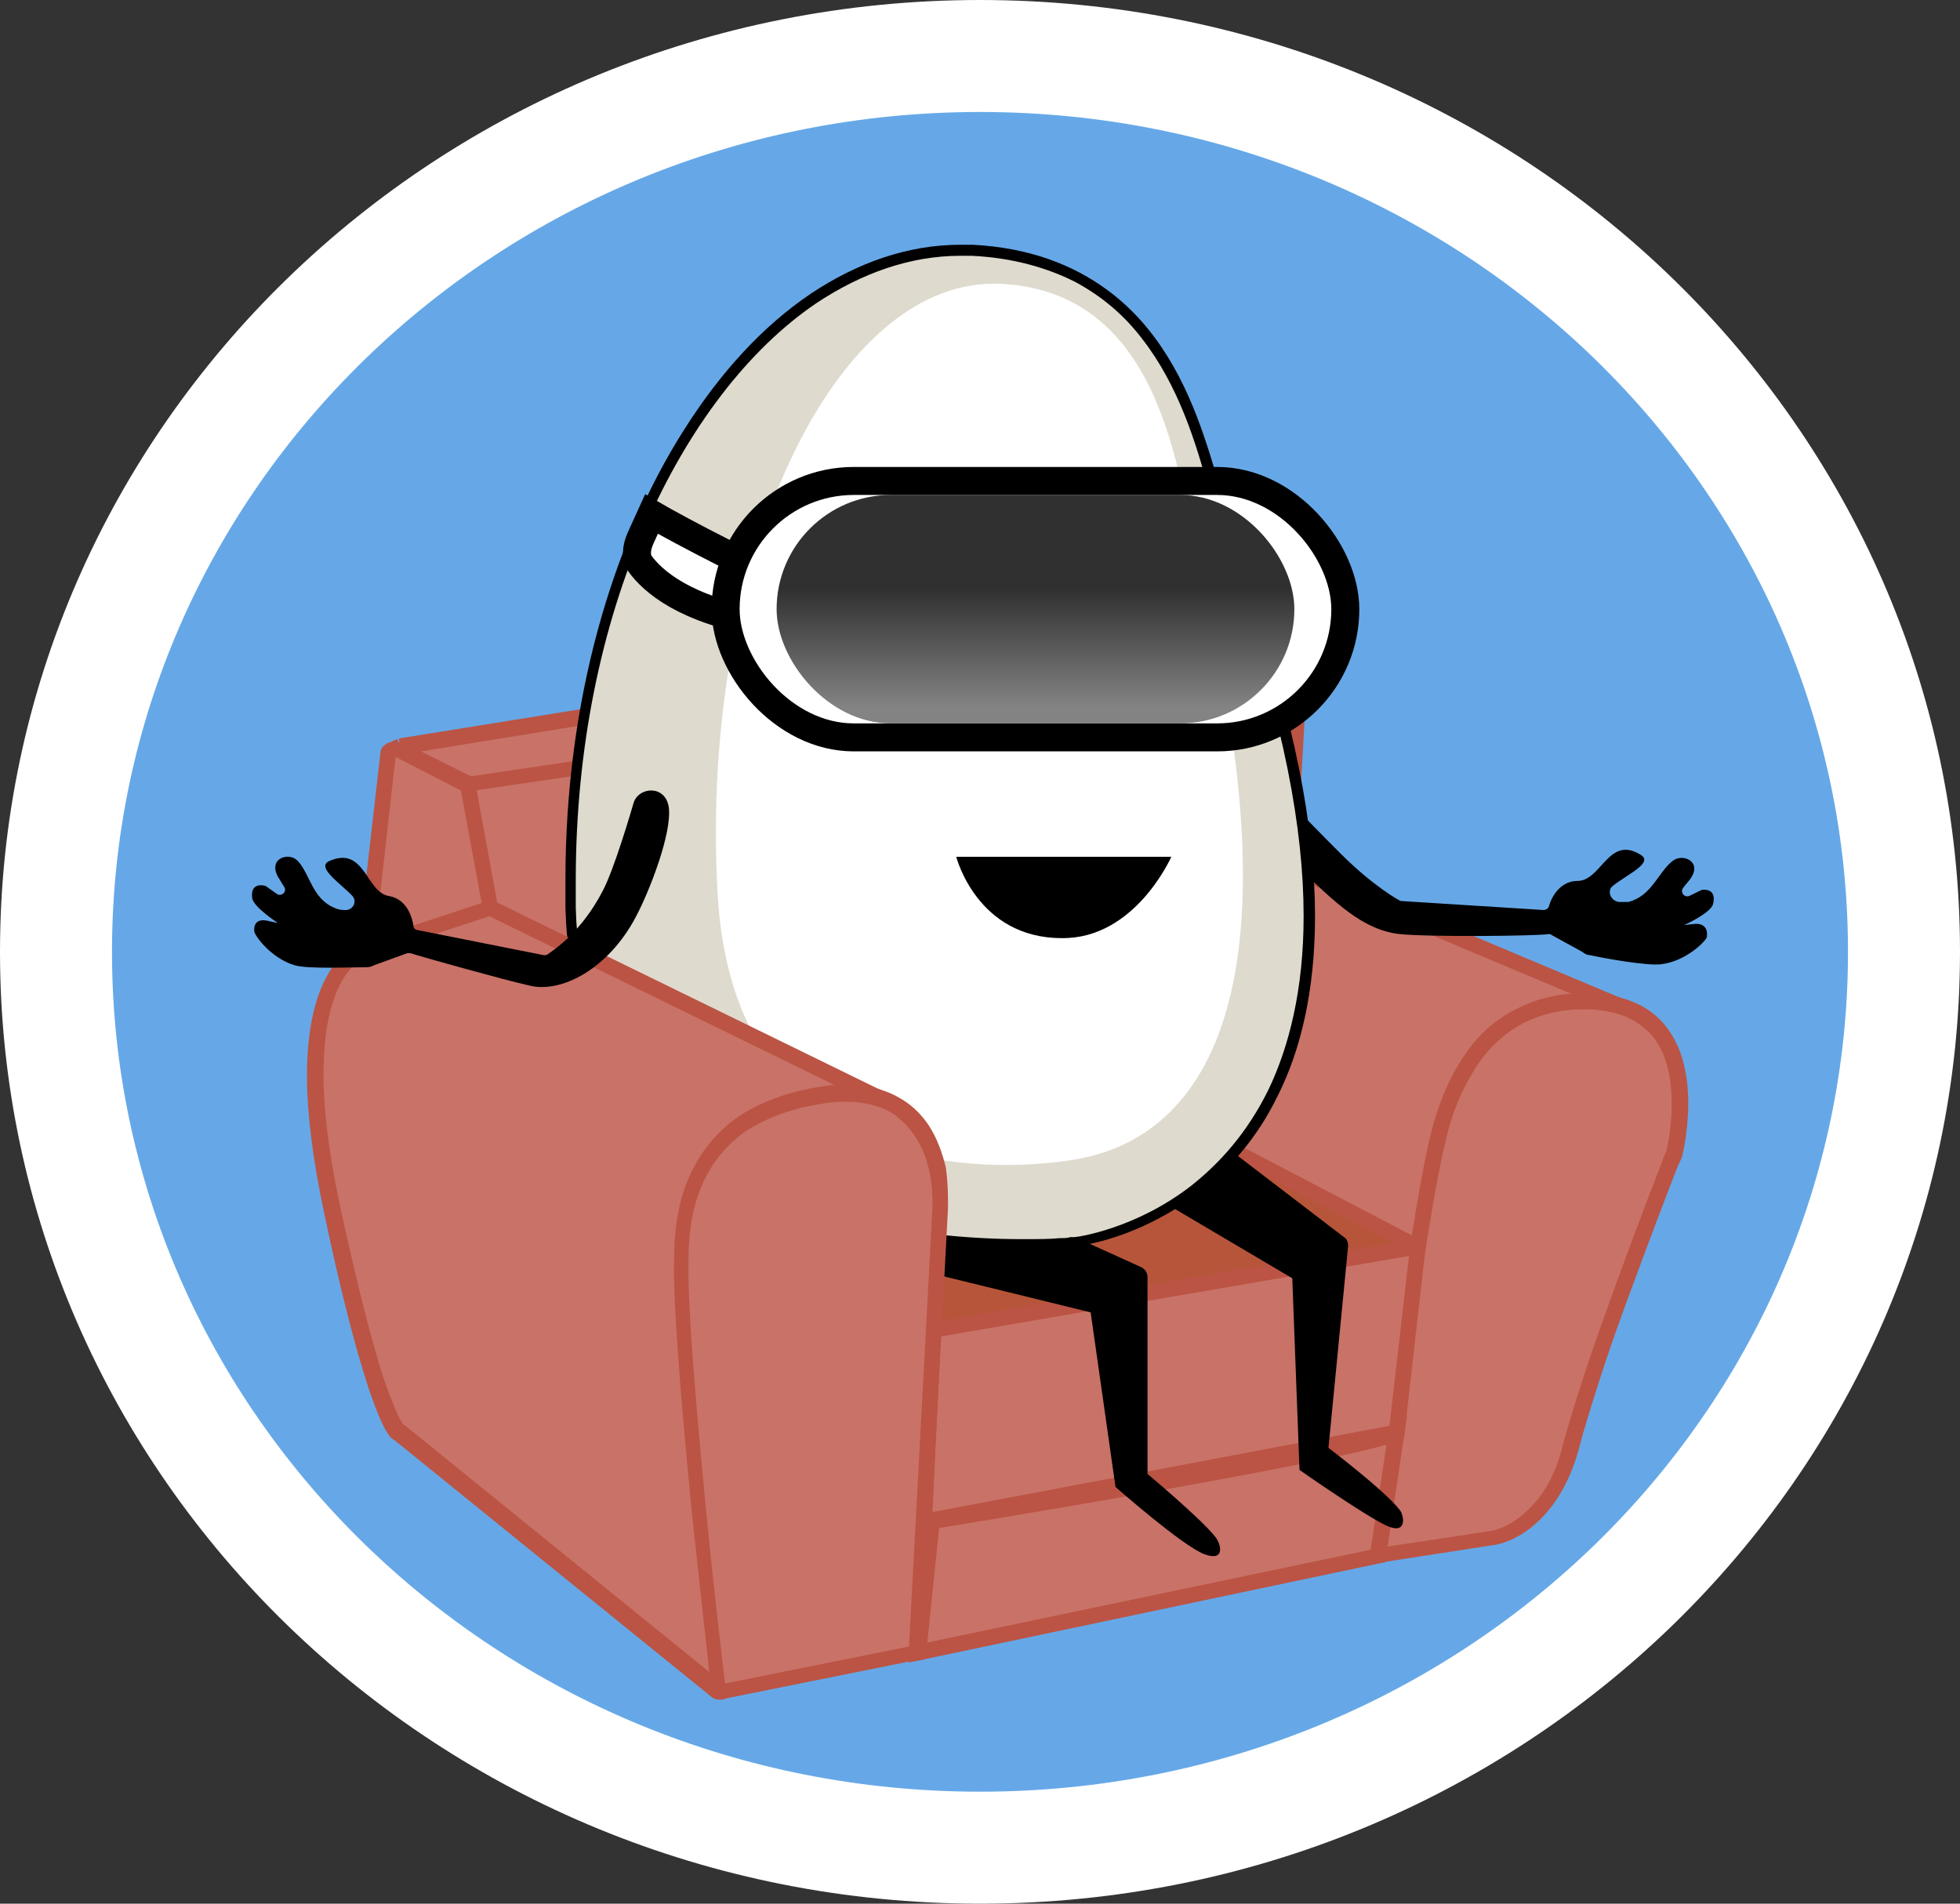
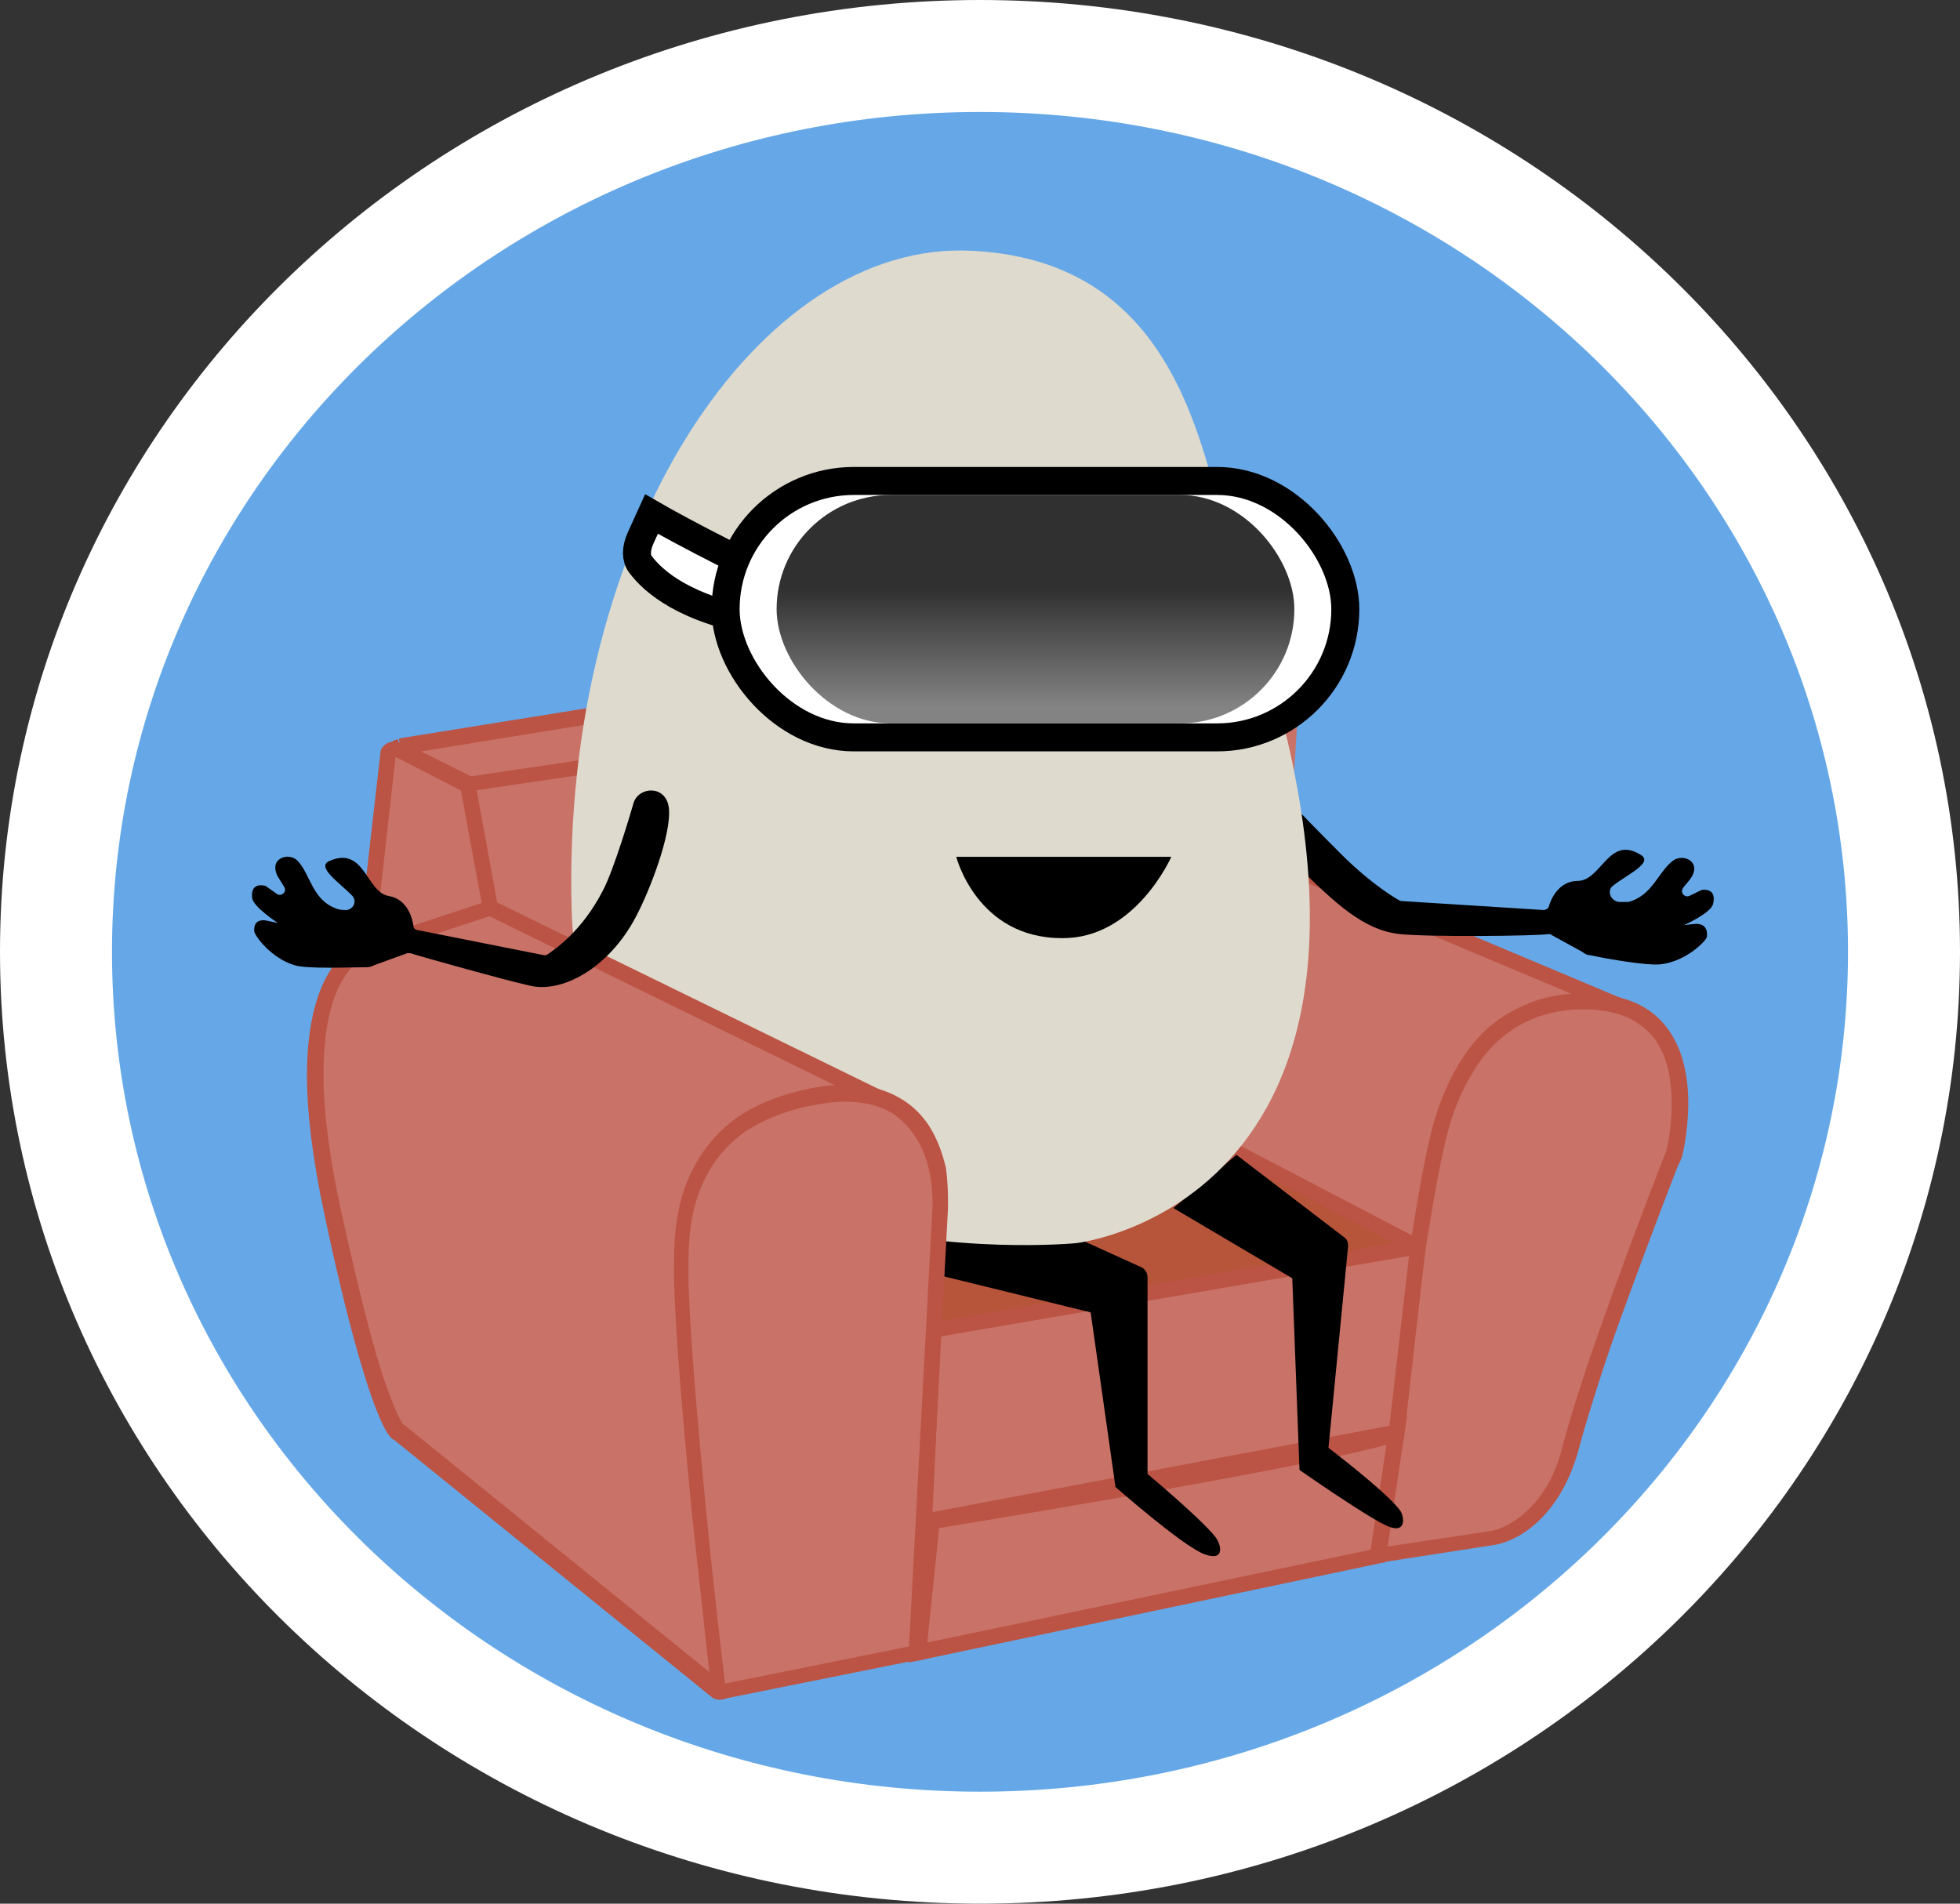
<svg xmlns="http://www.w3.org/2000/svg" width="70" height="68" viewBox="0 0 70 68" fill="none">
  <rect x="0" y="0" width="70" height="68" fill="#333333" stroke="none" />
  <path d="M68 34C68 51.619 53.28 66 35 66C16.72 66 2 51.619 2 34C2 16.381 16.72 2 35 2C53.28 2 68 16.381 68 34Z" fill="#66A8E7" stroke="white" stroke-width="4" />
-   <path d="M22.594 27.237L16.686 28.026L17.498 32.219L21.966 34.477L24.699 32.65L22.594 27.237Z" fill="#C97268" />
+   <path d="M22.594 27.237L16.686 28.026L17.498 32.219L21.966 34.477L24.699 32.65Z" fill="#C97268" />
  <path d="M44.712 23.868L46.115 29.209L46.374 25.123L44.712 23.868Z" fill="#C97268" />
-   <path d="M44.712 23.868L44.971 23.797L45.931 27.453L46.079 25.266L44.528 24.083L44.712 23.868L44.971 23.797L44.712 23.868L44.897 23.653L46.632 25.015L46.3 30.965L44.232 23.151L44.897 23.653L44.712 23.868Z" fill="#BB5444" />
  <path d="M50.435 44.406L33.671 47.237L29.388 43.832L40.059 39.029L50.435 44.406Z" fill="#B7553B" />
  <path d="M14.286 26.664L41.648 22.22L44.639 23.832C44.675 23.832 44.639 23.868 44.639 23.868L16.686 27.99L14.249 26.771C14.212 26.771 14.212 26.7 14.286 26.664Z" fill="#C97268" />
  <path d="M14.286 26.664L14.249 26.377L41.647 21.968H41.721H41.758L44.785 23.581C44.822 23.617 44.859 23.653 44.896 23.689C44.933 23.761 44.933 23.797 44.933 23.868C44.933 23.94 44.896 24.012 44.859 24.047C44.822 24.119 44.749 24.155 44.675 24.155L16.686 28.277H16.612H16.575L14.101 27.058C14.027 27.022 13.99 26.986 13.953 26.915C13.916 26.843 13.916 26.807 13.916 26.735C13.916 26.664 13.953 26.592 13.99 26.52C14.027 26.449 14.138 26.413 14.212 26.413L14.286 26.664L14.322 26.951L14.286 26.735L14.47 26.879C14.433 26.915 14.396 26.951 14.322 26.951L14.286 26.735L14.47 26.879L14.322 26.735H14.544C14.544 26.771 14.544 26.807 14.507 26.879L14.36 26.735H14.581H14.36L14.544 26.628C14.581 26.664 14.581 26.7 14.581 26.735H14.36L14.544 26.628L14.36 26.735L14.47 26.556C14.507 26.556 14.544 26.592 14.544 26.628L14.36 26.735L14.47 26.556L16.907 27.775L16.797 28.026L16.833 27.739L16.797 28.026L16.76 27.739L44.601 23.617L44.638 23.868L44.453 23.725C44.49 23.689 44.564 23.653 44.601 23.617L44.638 23.868L44.453 23.725L44.638 23.868H44.379C44.379 23.797 44.379 23.761 44.453 23.725L44.638 23.868H44.379H44.638L44.416 23.976C44.379 23.94 44.379 23.904 44.379 23.868H44.638L44.416 23.976L44.638 23.868L44.527 24.083C44.49 24.047 44.453 24.012 44.416 23.976L44.638 23.868L44.527 24.083L41.536 22.47L41.684 22.219L41.647 22.506L41.684 22.219L41.721 22.506L14.36 26.951L14.286 26.664Z" fill="#BB5444" />
  <path d="M16.686 28.026L17.499 32.434L13.068 33.904L13.88 26.915C13.88 26.771 14.065 26.664 14.212 26.735L16.686 28.026Z" fill="#C97268" />
  <path d="M16.686 28.026L16.981 27.99L17.831 32.65L12.735 34.334L13.584 26.915C13.584 26.771 13.658 26.664 13.769 26.592C13.843 26.52 13.991 26.485 14.101 26.485C14.175 26.485 14.249 26.52 14.323 26.556L16.945 27.918L16.981 28.062L16.686 28.026L16.538 28.277L14.027 26.986L14.064 26.951V27.022H14.027L14.064 26.986V27.058V26.986L14.101 27.022H14.064V26.951L14.101 26.986L14.064 26.951H14.138L14.101 26.986L14.064 26.951H14.138L13.4 33.51L17.203 32.255L16.427 28.062L16.686 28.026L16.538 28.277L16.686 28.026Z" fill="#BB5444" />
  <path d="M57.894 35.947L46.041 30.965L42.57 29.496L40.059 39.03L50.62 44.514L57.894 35.947Z" fill="#C97268" />
  <path d="M57.894 35.947L57.784 36.198L45.931 31.216L42.792 29.854L40.392 38.886L50.546 44.191L57.673 35.768L57.894 35.947L57.784 36.198L57.894 35.947L58.116 36.126L50.694 44.872L39.727 39.173L42.386 29.101L46.152 30.714L58.337 35.839L58.116 36.126L57.894 35.947Z" fill="#BB5444" />
  <path d="M49.218 55.589L53.242 54.979C53.242 54.979 55.347 54.693 56.123 51.646C56.787 48.994 59.778 41.288 59.778 41.288C59.778 41.288 61.144 36.234 57.193 35.839C53.242 35.445 51.876 38.707 51.47 40.32C50.436 44.191 49.218 55.589 49.218 55.589Z" fill="#C97268" />
  <path d="M49.217 55.589L49.18 55.302L53.205 54.693C53.242 54.693 53.722 54.621 54.276 54.191C54.83 53.761 55.494 53.008 55.827 51.574C56.011 50.893 56.307 49.925 56.676 48.814C57.784 45.517 59.482 41.18 59.482 41.18L59.741 41.287L59.482 41.216C59.519 41.144 59.704 40.355 59.704 39.424C59.704 38.707 59.593 37.918 59.224 37.309C59.039 36.986 58.781 36.735 58.448 36.52C58.116 36.305 57.71 36.162 57.156 36.09C56.934 36.054 56.713 36.054 56.528 36.054C55.716 36.054 55.051 36.234 54.46 36.52C53.611 36.95 52.983 37.632 52.577 38.348C52.134 39.065 51.876 39.818 51.728 40.355C51.469 41.323 51.211 42.757 50.953 44.37C50.583 46.771 50.214 49.603 49.919 51.789C49.771 52.9 49.66 53.832 49.586 54.513C49.549 54.836 49.513 55.123 49.513 55.302C49.476 55.481 49.476 55.589 49.476 55.589H49.217L49.18 55.302L49.217 55.589L48.922 55.553C48.922 55.553 49.217 52.685 49.66 49.352C49.882 47.667 50.14 45.875 50.399 44.262C50.657 42.649 50.916 41.18 51.174 40.212C51.396 39.424 51.802 38.277 52.614 37.273C53.02 36.771 53.537 36.341 54.202 36.019C54.83 35.696 55.605 35.481 56.528 35.481C56.75 35.481 56.971 35.481 57.23 35.517C57.858 35.589 58.374 35.768 58.781 36.019C59.408 36.413 59.778 36.986 59.999 37.56C60.221 38.169 60.295 38.814 60.295 39.388C60.295 40.463 60.073 41.323 60.073 41.323C60.073 41.323 60.036 41.431 59.925 41.646C59.63 42.398 58.891 44.334 58.153 46.341C57.784 47.345 57.414 48.384 57.119 49.316C56.824 50.248 56.565 51.072 56.417 51.646C56.011 53.223 55.273 54.119 54.608 54.621C53.944 55.123 53.353 55.194 53.316 55.194L53.279 54.907L53.316 55.194L48.922 55.875L48.959 55.517L49.217 55.589Z" fill="#BB5444" />
  <path d="M49.217 55.589L32.748 59.066L33.266 54.37C33.266 54.37 49.069 51.789 49.919 51.18L49.217 55.589Z" fill="#C97268" />
  <path d="M49.218 55.589L49.291 55.84L32.454 59.388L33.008 54.119L33.229 54.083C33.229 54.083 33.488 54.047 33.894 53.976C35.408 53.725 39.211 53.08 42.719 52.435C44.491 52.112 46.153 51.789 47.445 51.538C48.073 51.395 48.627 51.288 49.033 51.18C49.218 51.144 49.402 51.073 49.513 51.037C49.587 51.001 49.624 51.001 49.661 51.001C49.661 51.001 49.698 51.001 49.698 50.965V51.001V50.965V51.001V50.965L50.252 50.571L49.476 55.804L49.291 55.84L49.218 55.589L48.922 55.553L49.587 51.144L49.882 51.18L50.03 51.395C49.956 51.431 49.919 51.467 49.845 51.503C49.735 51.538 49.55 51.61 49.365 51.646C48.59 51.861 47.224 52.148 45.562 52.47C40.614 53.438 33.303 54.621 33.303 54.621L33.266 54.334L33.562 54.37L33.118 58.671L49.218 55.302V55.589L48.922 55.553L49.218 55.589Z" fill="#BB5444" />
  <path d="M50.621 44.513L33.34 47.524L33.008 54.334L49.882 51.144L50.621 44.513Z" fill="#C97268" />
  <path d="M50.62 44.514L50.694 44.8L33.598 47.739L33.303 54.012L49.623 50.929L50.362 44.514H50.62L50.694 44.8L50.62 44.514L50.916 44.549L50.14 51.395L32.712 54.693L33.081 47.273L50.953 44.191L50.916 44.549L50.62 44.514Z" fill="#BB5444" />
  <path d="M44.159 41.252L47.999 44.191C48.11 44.263 48.147 44.37 48.147 44.514L47.445 51.718C47.445 51.718 49.476 53.259 49.993 53.94C50.141 54.119 50.288 54.872 49.476 54.478C48.664 54.084 46.411 52.507 46.411 52.507L46.153 45.661L41.907 43.152L44.159 41.252Z" fill="black" />
  <path d="M33.967 42.184L40.762 45.266C40.909 45.338 40.983 45.481 40.983 45.624V52.65C40.983 52.65 42.866 54.227 43.383 54.872C43.605 55.123 43.789 55.804 43.014 55.517C42.239 55.23 39.839 53.115 39.839 53.115L38.952 46.879L32.232 45.23L33.967 42.184Z" fill="black" />
  <path d="M46.226 30.822C45.155 29.782 43.752 28.958 44.011 28.062C44.232 27.237 44.971 27.381 45.192 27.667C45.34 27.882 46.485 29.101 47.888 30.499C49.032 31.646 49.992 32.184 50.029 32.184L55.125 32.506C55.199 32.506 55.273 32.47 55.31 32.399C55.383 32.112 55.679 31.467 56.343 31.467C57.193 31.467 57.451 29.818 58.596 30.535C59.076 30.822 58.079 31.252 57.599 31.646C57.377 31.825 57.525 32.184 57.821 32.219C57.968 32.219 58.079 32.219 58.153 32.219C59.002 32.004 59.224 31.144 59.741 30.75C60.11 30.463 60.811 30.786 60.368 31.395C60.294 31.503 60.184 31.61 60.11 31.718C59.999 31.861 60.147 32.076 60.331 32.004L60.775 31.789C60.775 31.789 61.328 31.682 61.181 32.291C61.107 32.614 60.147 33.044 60.147 33.044L60.479 33.008C60.479 33.008 61.033 32.9 60.959 33.474C60.922 33.617 60.221 34.334 59.334 34.442C58.854 34.513 57.267 34.227 56.787 34.119C56.713 34.119 56.602 34.083 56.528 34.011L55.42 33.402C55.383 33.366 55.346 33.366 55.31 33.366C54.83 33.438 51.026 33.474 49.992 33.366C48.7 33.223 47.703 32.291 46.226 30.822Z" fill="black" />
  <path d="M44.27 20.786C43.051 17.381 42.756 9.352 34.706 8.958C27.099 8.563 20.047 19.065 20.416 32.47C20.785 46.126 38.435 44.406 38.435 44.406C38.435 44.406 52.319 42.865 44.27 20.786Z" fill="#DFDACE" />
-   <path d="M44.269 20.786L44.084 20.857C43.752 19.997 43.531 18.85 43.198 17.632C42.718 15.768 42.053 13.725 40.798 12.112C40.17 11.287 39.395 10.607 38.398 10.069C37.401 9.567 36.182 9.209 34.705 9.137C34.558 9.137 34.447 9.137 34.299 9.137C32.527 9.137 30.791 9.746 29.167 10.822C26.73 12.47 24.588 15.266 23.037 18.814C21.486 22.363 20.563 26.7 20.563 31.431C20.563 31.753 20.563 32.076 20.563 32.434C20.637 35.123 21.376 37.202 22.52 38.814C24.256 41.216 26.877 42.578 29.499 43.331C32.121 44.083 34.779 44.263 36.478 44.263C37.069 44.263 37.512 44.263 37.844 44.227C37.992 44.227 38.139 44.227 38.213 44.191C38.25 44.191 38.287 44.191 38.324 44.191C38.361 44.191 38.361 44.191 38.361 44.191C38.472 44.191 40.54 43.904 42.533 42.363C43.531 41.574 44.527 40.499 45.303 38.922C46.041 37.381 46.558 35.338 46.558 32.721C46.558 29.639 45.857 25.768 44.084 20.822L44.269 20.786L44.454 20.714C46.263 25.696 46.965 29.603 46.965 32.721C46.965 35.409 46.447 37.524 45.635 39.137C44.454 41.574 42.644 42.901 41.13 43.653C39.616 44.406 38.435 44.513 38.435 44.513C38.435 44.513 37.696 44.585 36.515 44.585C34.225 44.585 30.238 44.298 26.767 42.65C25.031 41.825 23.443 40.642 22.225 38.994C21.043 37.345 20.268 35.194 20.194 32.434C20.194 32.112 20.194 31.753 20.194 31.431C20.194 25.051 21.856 19.388 24.44 15.338C25.733 13.295 27.247 11.646 28.945 10.499C30.607 9.388 32.416 8.743 34.299 8.743C34.447 8.743 34.595 8.743 34.742 8.743C36.773 8.85 38.324 9.46 39.543 10.356C41.352 11.682 42.349 13.653 43.014 15.624C43.346 16.592 43.604 17.56 43.826 18.456C44.047 19.352 44.232 20.141 44.454 20.75L44.269 20.786Z" fill="black" />
-   <path d="M42.866 20.571C42.127 17.524 41.758 10.463 35.776 10.14C29.794 9.818 24.994 20.069 25.622 31.825C26.176 42.506 35.776 41.789 38.066 41.467C40.244 41.18 47.518 39.567 42.866 20.571Z" fill="white" />
  <path d="M46.152 19.209C46.078 19.137 44.527 18.205 42.755 18.205C41.906 18.205 41.02 18.42 40.17 19.029L39.949 18.743C40.872 18.098 41.869 17.847 42.755 17.847C43.752 17.847 44.638 18.098 45.303 18.384C45.968 18.635 46.374 18.922 46.374 18.922L46.152 19.209Z" fill="black" />
  <path d="M35.186 18.743C35.149 18.707 34.115 18.169 32.601 18.169C31.567 18.169 30.311 18.42 28.982 19.28L28.761 18.994C30.127 18.098 31.493 17.811 32.564 17.811C34.226 17.811 35.333 18.42 35.37 18.42L35.186 18.743Z" fill="black" />
  <path d="M41.832 30.606H34.152C34.152 30.606 34.89 33.51 37.918 33.51C40.54 33.545 41.832 30.606 41.832 30.606Z" fill="black" />
  <path d="M32.01 39.495L25.843 60.32C25.806 60.428 25.659 60.463 25.585 60.392L14.212 51.18C14.212 51.18 13.474 50.75 11.849 43.331C9.966 34.549 13.067 33.904 13.067 33.904L17.498 32.435L31.862 39.46L17.498 32.435" fill="#C97268" />
  <path d="M32.306 39.567L26.139 60.392C26.102 60.499 26.066 60.571 25.955 60.642C25.881 60.714 25.77 60.714 25.696 60.714C25.585 60.714 25.475 60.678 25.401 60.607L14.028 51.395L14.213 51.18L14.065 51.431C13.991 51.395 13.917 51.323 13.806 51.144C13.659 50.893 13.4 50.356 13.031 49.173C12.662 47.99 12.182 46.198 11.591 43.402C11.148 41.323 10.963 39.711 10.963 38.42C10.963 36.306 11.443 35.123 11.923 34.477C12.182 34.155 12.44 33.94 12.625 33.832C12.809 33.725 12.957 33.689 12.994 33.689L13.068 33.94L12.994 33.689L17.536 32.184L32.01 39.209L31.752 39.711L17.388 32.685L17.647 32.184L32.01 39.209L31.752 39.711L17.499 32.721L13.142 34.155L13.105 34.047L13.142 34.155L13.105 34.047L13.142 34.155C13.142 34.155 12.773 34.227 12.366 34.8C11.96 35.374 11.554 36.413 11.554 38.384C11.554 39.639 11.739 41.216 12.182 43.259C12.994 46.951 13.548 48.922 13.954 49.926C14.139 50.427 14.287 50.714 14.36 50.822C14.397 50.893 14.434 50.929 14.434 50.929L14.323 51.037L14.397 50.893C14.434 50.893 14.434 50.929 14.434 50.929L14.323 51.037L14.397 50.893H14.434L25.844 60.141L25.77 60.212V60.105C25.807 60.105 25.807 60.105 25.844 60.141L25.77 60.212V60.105V60.212L25.696 60.141C25.733 60.141 25.733 60.105 25.77 60.105V60.212L25.696 60.141L25.77 60.212L25.659 60.176C25.659 60.141 25.696 60.141 25.696 60.105L25.77 60.176L25.659 60.141L31.752 39.424L32.306 39.567Z" fill="#BB5444" />
  <path d="M32.748 59.03L33.598 43.116C33.598 43.116 33.93 38.349 29.13 39.173C24.33 39.997 24.293 43.833 24.33 45.66C24.404 49.424 25.511 59.137 25.659 60.356C25.659 60.428 25.733 60.463 25.807 60.463L32.748 59.03Z" fill="#C97268" />
  <path d="M32.749 59.029H32.453L33.303 43.115C33.303 43.115 33.303 43.044 33.303 42.936C33.303 42.542 33.266 41.646 32.823 40.822C32.601 40.427 32.306 40.069 31.899 39.782C31.493 39.531 30.939 39.352 30.164 39.352C29.869 39.352 29.536 39.388 29.167 39.459C28.096 39.639 27.284 39.997 26.656 40.391C25.733 41.037 25.216 41.861 24.921 42.721C24.625 43.581 24.588 44.477 24.588 45.194C24.588 45.338 24.588 45.517 24.588 45.66C24.625 47.524 24.921 50.893 25.216 53.94C25.512 56.986 25.844 59.711 25.918 60.32L25.733 60.356L25.844 60.248C25.881 60.284 25.881 60.32 25.918 60.356L25.733 60.392L25.844 60.284L25.733 60.392V60.212C25.77 60.212 25.807 60.212 25.844 60.248L25.733 60.356V60.176V60.32L25.696 60.176H25.733V60.32L25.696 60.176L32.638 58.779L32.749 59.029H32.453H32.749L32.823 59.28L25.881 60.678C25.844 60.678 25.844 60.678 25.807 60.678C25.696 60.678 25.622 60.642 25.549 60.571C25.475 60.499 25.438 60.427 25.401 60.32C25.327 59.711 25.032 56.986 24.699 53.94C24.404 50.893 24.108 47.524 24.072 45.624C24.072 45.481 24.072 45.338 24.072 45.158C24.072 44.155 24.145 42.793 24.847 41.574C25.179 40.965 25.696 40.356 26.361 39.89C27.062 39.424 27.949 39.065 29.093 38.85C29.499 38.779 29.832 38.743 30.201 38.743C31.05 38.743 31.715 38.958 32.232 39.28C32.638 39.531 32.933 39.854 33.155 40.176C33.487 40.678 33.672 41.252 33.783 41.718C33.857 42.291 33.857 42.685 33.857 42.936C33.857 43.08 33.857 43.151 33.857 43.151L33.561 43.115L33.857 43.151L33.007 59.28L32.786 59.316L32.749 59.029Z" fill="#BB5444" />
  <path d="M22.705 32.757C23.185 31.861 23.998 29.782 23.887 28.85C23.776 28.026 22.816 28.098 22.631 28.671C22.558 28.922 21.93 31.073 21.524 31.825C20.785 33.259 19.825 33.904 19.567 34.083C19.53 34.119 19.493 34.119 19.419 34.119L14.914 33.223C14.84 33.223 14.766 33.151 14.766 33.08C14.729 32.793 14.545 32.112 13.88 32.005C13.068 31.861 13.031 30.212 11.775 30.75C11.258 30.965 12.145 31.539 12.588 32.005C12.773 32.22 12.588 32.542 12.292 32.506C12.145 32.506 12.034 32.471 11.96 32.435C11.148 32.112 11.074 31.216 10.631 30.75C10.335 30.427 9.56 30.642 9.929 31.323C10.003 31.431 10.077 31.574 10.151 31.682C10.262 31.861 10.04 32.04 9.892 31.933L9.486 31.646C9.486 31.646 8.932 31.467 9.006 32.076C9.043 32.399 9.929 32.972 9.929 32.972L9.597 32.901C9.597 32.901 9.043 32.721 9.08 33.259C9.08 33.402 9.671 34.227 10.52 34.478C10.963 34.621 12.588 34.549 13.105 34.549C13.216 34.549 13.289 34.514 13.363 34.478L14.545 34.048C14.582 34.048 14.619 34.048 14.656 34.048C15.099 34.191 18.053 35.015 18.865 35.194C20.047 35.517 21.745 34.585 22.705 32.757Z" fill="black" />
  <path d="M42.213 24.803L42.101 24.864H41.974H41.973H41.971H41.97H41.969H41.968H41.966H41.965H41.963H41.962H41.961H41.959H41.958H41.956H41.955H41.954H41.952H41.951H41.95H41.948H41.947H41.945H41.944H41.943H41.941H41.94H41.938H41.937H41.936H41.934H41.933H41.931H41.93H41.928H41.927H41.926H41.924H41.923H41.921H41.92H41.919H41.917H41.916H41.914H41.913H41.911H41.91H41.909H41.907H41.906H41.904H41.903H41.901H41.9H41.898H41.897H41.896H41.894H41.893H41.891H41.89H41.888H41.887H41.885H41.884H41.883H41.881H41.88H41.878H41.877H41.875H41.874H41.872H41.871H41.869H41.868H41.866H41.865H41.863H41.862H41.86H41.859H41.857H41.856H41.854H41.853H41.851H41.85H41.848H41.847H41.845H41.844H41.842H41.841H41.839H41.838H41.836H41.835H41.833H41.832H41.83H41.829H41.827H41.826H41.824H41.823H41.821H41.82H41.818H41.817H41.815H41.813H41.812H41.81H41.809H41.807H41.806H41.804H41.803H41.801H41.8H41.798H41.797H41.795H41.794H41.792H41.79H41.789H41.787H41.786H41.784H41.783H41.781H41.779H41.778H41.776H41.775H41.773H41.772H41.77H41.769H41.767H41.765C41.79 24.89 41.815 24.915 41.839 24.94C41.938 25.041 42.019 25.119 42.08 25.172C42.142 25.159 42.224 25.136 42.318 25.096L42.515 25.556L42.318 25.096C42.454 25.038 42.743 24.794 42.944 24.268C42.849 24.363 42.748 24.446 42.657 24.515C42.542 24.601 42.433 24.672 42.353 24.721C42.313 24.746 42.28 24.766 42.256 24.78L42.227 24.796L42.218 24.801L42.215 24.802L42.214 24.803L42.214 24.803L42.213 24.803C42.213 24.803 42.213 24.803 41.974 24.364L42.213 24.803ZM30.112 21.776C26.969 20.37 24.297 18.959 23.268 18.362L22.881 19.213C22.701 19.609 22.712 19.938 22.867 20.149C23.311 20.752 24.451 21.79 27.269 22.253C28.102 22.39 28.945 22.59 29.766 22.786C30.188 22.886 30.604 22.985 31.01 23.073C31.926 23.273 32.816 23.298 33.712 23.239C32.478 22.792 31.259 22.289 30.112 21.776ZM38.879 23.648C39.036 23.676 39.191 23.701 39.345 23.723C39.309 23.689 39.278 23.661 39.251 23.639C39.127 23.64 39.003 23.643 38.879 23.648Z" fill="white" stroke="black" />
  <ellipse cx="9.406" cy="28.05" rx="1.969" ry="1.275" fill="#66A8E7" />
  <rect x="25.915" y="17.18" width="22.132" height="9.16" rx="4.58" fill="white" stroke="black" />
  <rect x="27.736" y="17.68" width="18.491" height="8.16" rx="4.08" fill="url(#paint0_linear_16850_47737)" fill-opacity="0.81" />
  <defs>
    <linearGradient id="paint0_linear_16850_47737" x1="36.981" y1="17.68" x2="36.981" y2="25.84" gradientUnits="userSpaceOnUse">
      <stop offset="0.41" />
      <stop offset="0.925" stop-color="#666666" />
    </linearGradient>
  </defs>
</svg>